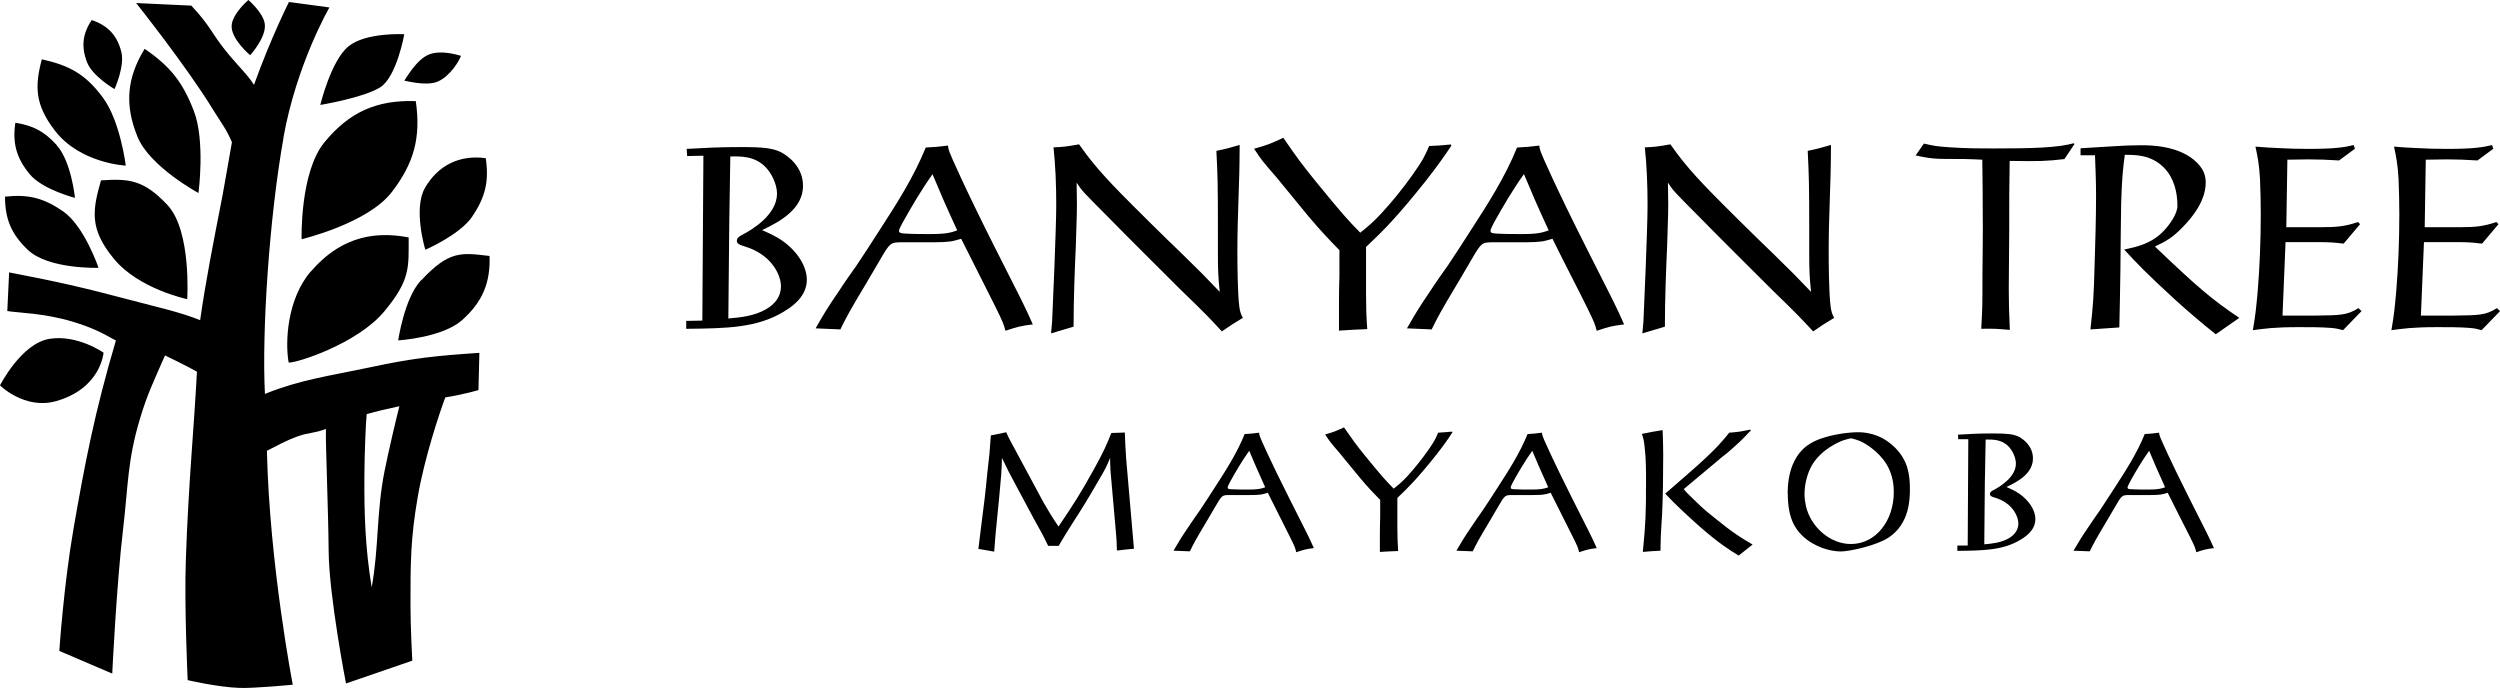
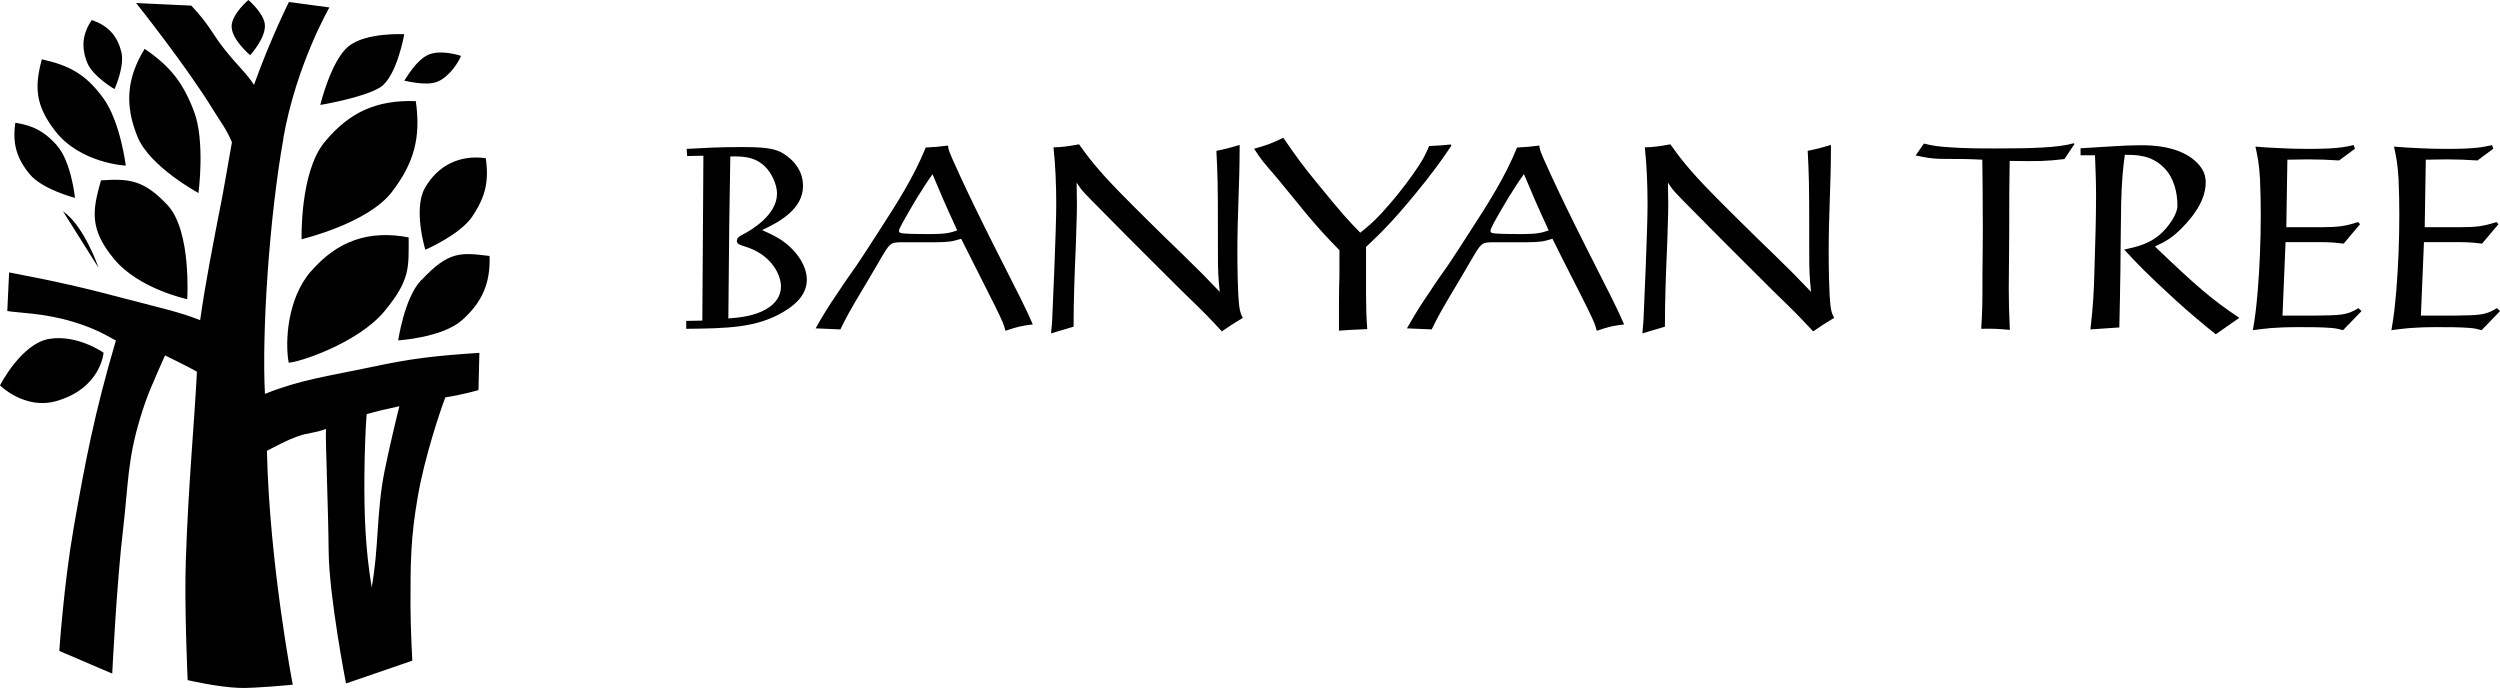
<svg xmlns="http://www.w3.org/2000/svg" id="Layer_1" data-name="Layer 1" viewBox="0 0 164.38 45.24">
  <defs>
    <style> .cls-1 { fill: #000; } </style>
  </defs>
-   <path class="cls-1" d="M31.06,14.22c.86-1.27,1.1-2.31.88-3.82-1.71-.23-3.12.45-3.99,1.94-.8,1.37,0,4.05.02,4.08,0,0,2.26-.97,3.09-2.19h0ZM30.31,3.67c-.31-.09-1.31-.38-2.07-.1-.88.32-1.63,1.74-1.66,1.74.03-.03,1.42.39,2.21.05.81-.35,1.42-1.38,1.52-1.69h0ZM26.58,2.25s-2.52-.14-3.67.8c-1.15.94-1.85,3.85-1.85,3.85,0,0,2.85-.47,3.94-1.16,1.09-.69,1.58-3.48,1.58-3.48h0ZM18.63,9.08c.86-4.85,3.03-8.59,3.03-8.59l-2.66-.36s-1.17,2.31-2.3,5.45c-.37-.62-1.17-1.37-1.89-2.28-.9-1.12-.99-1.61-2.23-2.93l-3.63-.17s3.32,4.16,5.09,7.06c.49.8.85,1.23,1.21,2.09-.25,1.37-.46,2.68-.62,3.51-.64,3.28-1.11,5.66-1.47,8.19-1.38-.55-2.78-.84-4.57-1.32-3.09-.82-4.85-1.22-7.99-1.82l-.12,2.54c.61.12,2.42.12,4.36.72,1.13.35,1.75.64,2.78,1.22-1.4,4.73-2.04,8.09-2.78,12.34-.65,3.73-.94,8.07-.94,8.07l3.48,1.49s.28-5.85.72-9.56c.33-2.8.28-4.45,1.09-7.15.5-1.69.92-2.51,1.66-4.21,0,0,1.48.71,2.1,1.07-.19,3.65-.56,7.35-.73,12.35-.11,3.02.12,7.93.12,7.93,0,0,1.97.46,3.38.51,1,.04,3.53-.21,3.53-.21,0,0-1.53-7.9-1.7-15.38.52-.25,1.22-.67,2.06-.96.69-.25,1.1-.19,1.82-.48-.03.93.16,5.42.18,8.07.03,2.96,1.14,8.67,1.14,8.67l4.36-1.5s-.12-2.21-.12-3.63c0-2.79,0-4.39.48-7.15.45-2.61,1.46-5.6,1.81-6.53,1.2-.19,2.18-.48,2.18-.48l.06-2.45c-2.85.19-4.39.35-7.13.94-2.84.6-4.63.82-6.97,1.76-.21-4.06.28-11.56,1.22-16.83h0ZM23.96,31.23c.01-1.36.08-3.28.15-4,.66-.19,1.4-.36,2.15-.52-.19.74-.71,2.93-.98,4.29-.54,2.75-.36,4.96-.84,7.62-.42-2.54-.5-4.81-.48-7.38h0ZM16.45,3.63s1.08-1.18.96-2.06c-.1-.74-1.08-1.57-1.08-1.57,0,0-1.06.9-1.1,1.69-.04.89,1.22,1.94,1.22,1.94h0ZM9.51,3.21c-1.18,1.93-1.32,3.69-.47,5.78.8,1.97,4.01,3.7,4.01,3.7,0,0,.46-3.44-.31-5.41-.73-1.89-1.56-2.93-3.23-4.07h0ZM8.27,10.89s-.36-2.94-1.51-4.48c-1.15-1.55-2.21-2.11-4.01-2.51-.48,1.8-.44,3,.86,4.69,1.66,2.16,4.66,2.3,4.66,2.3h0ZM7.53,5.86s.7-1.53.44-2.48c-.28-1.07-.89-1.71-1.94-2.06-.61.91-.7,1.77-.3,2.79.36.91,1.8,1.75,1.8,1.75h0ZM3.73,9.54c-.81-.89-1.53-1.28-2.72-1.47-.2,1.35.07,2.32.94,3.38.83,1.01,2.98,1.56,2.98,1.56,0,0-.24-2.41-1.21-3.47h0ZM6.64,11.86c-.56,1.97-.78,3.19.86,5.17,1.64,1.98,4.81,2.64,4.81,2.64,0,0,.29-4.48-1.29-6.18-1.58-1.69-2.56-1.75-4.38-1.63h0ZM6.48,17.61s-.93-2.75-2.34-3.72c-1.26-.87-2.29-1.13-3.81-.96,0,1.48.42,2.46,1.48,3.48,1.35,1.31,4.66,1.2,4.66,1.2h0ZM0,25.34s1.62,1.61,3.67,1.04c2.97-.83,3.14-3.19,3.14-3.19,0,0-1.72-1.21-3.56-.91-1.85.3-3.25,3.06-3.25,3.06h0ZM27.69,18.42c-1.13,1.21-1.51,4.02-1.51,3.96.06,0,2.91-.19,4.19-1.32,1.34-1.19,1.88-2.44,1.82-4.23-1.85-.22-2.66-.37-4.49,1.6h0ZM20.45,17.83c-1.58,1.82-1.71,4.68-1.47,6.01.5.04,4.53-1.23,6.31-3.39,1.7-2.06,1.58-2.86,1.58-4.84-2.6-.5-4.68.22-6.41,2.22h0ZM21.33,9.36c-1.62,1.97-1.5,6.37-1.5,6.37,0,0,4.34-1.03,5.93-3.1,1.47-1.91,1.92-3.59,1.58-5.98-2.57-.09-4.38.72-6.01,2.71h0Z" />
+   <path class="cls-1" d="M31.06,14.22c.86-1.27,1.1-2.31.88-3.82-1.71-.23-3.12.45-3.99,1.94-.8,1.37,0,4.05.02,4.08,0,0,2.26-.97,3.09-2.19h0ZM30.31,3.67c-.31-.09-1.31-.38-2.07-.1-.88.32-1.63,1.74-1.66,1.74.03-.03,1.42.39,2.21.05.81-.35,1.42-1.38,1.52-1.69h0ZM26.58,2.25s-2.52-.14-3.67.8c-1.15.94-1.85,3.85-1.85,3.85,0,0,2.85-.47,3.94-1.16,1.09-.69,1.58-3.48,1.58-3.48h0ZM18.63,9.08c.86-4.85,3.03-8.59,3.03-8.59l-2.66-.36s-1.17,2.31-2.3,5.45c-.37-.62-1.17-1.37-1.89-2.28-.9-1.12-.99-1.61-2.23-2.93l-3.63-.17s3.32,4.16,5.09,7.06c.49.8.85,1.23,1.21,2.09-.25,1.37-.46,2.68-.62,3.51-.64,3.28-1.11,5.66-1.47,8.19-1.38-.55-2.78-.84-4.57-1.32-3.09-.82-4.85-1.22-7.99-1.82l-.12,2.54c.61.12,2.42.12,4.36.72,1.13.35,1.75.64,2.78,1.22-1.4,4.73-2.04,8.09-2.78,12.34-.65,3.73-.94,8.07-.94,8.07l3.48,1.49s.28-5.85.72-9.56c.33-2.8.28-4.45,1.09-7.15.5-1.69.92-2.51,1.66-4.21,0,0,1.48.71,2.1,1.07-.19,3.65-.56,7.35-.73,12.35-.11,3.02.12,7.93.12,7.93,0,0,1.97.46,3.38.51,1,.04,3.53-.21,3.53-.21,0,0-1.53-7.9-1.7-15.38.52-.25,1.22-.67,2.06-.96.69-.25,1.1-.19,1.82-.48-.03.93.16,5.42.18,8.07.03,2.96,1.14,8.67,1.14,8.67l4.36-1.5s-.12-2.21-.12-3.63c0-2.79,0-4.39.48-7.15.45-2.61,1.46-5.6,1.81-6.53,1.2-.19,2.18-.48,2.18-.48l.06-2.45c-2.85.19-4.39.35-7.13.94-2.84.6-4.63.82-6.97,1.76-.21-4.06.28-11.56,1.22-16.83h0ZM23.96,31.23c.01-1.36.08-3.28.15-4,.66-.19,1.4-.36,2.15-.52-.19.74-.71,2.93-.98,4.29-.54,2.75-.36,4.96-.84,7.62-.42-2.54-.5-4.81-.48-7.38h0ZM16.45,3.63s1.08-1.18.96-2.06c-.1-.74-1.08-1.57-1.08-1.57,0,0-1.06.9-1.1,1.69-.04.89,1.22,1.94,1.22,1.94h0ZM9.51,3.21c-1.18,1.93-1.32,3.69-.47,5.78.8,1.97,4.01,3.7,4.01,3.7,0,0,.46-3.44-.31-5.41-.73-1.89-1.56-2.93-3.23-4.07h0ZM8.27,10.89s-.36-2.94-1.51-4.48c-1.15-1.55-2.21-2.11-4.01-2.51-.48,1.8-.44,3,.86,4.69,1.66,2.16,4.66,2.3,4.66,2.3h0ZM7.53,5.86s.7-1.53.44-2.48c-.28-1.07-.89-1.71-1.94-2.06-.61.91-.7,1.77-.3,2.79.36.91,1.8,1.75,1.8,1.75h0ZM3.73,9.54c-.81-.89-1.53-1.28-2.72-1.47-.2,1.35.07,2.32.94,3.38.83,1.01,2.98,1.56,2.98,1.56,0,0-.24-2.41-1.21-3.47h0ZM6.64,11.86c-.56,1.97-.78,3.19.86,5.17,1.64,1.98,4.81,2.64,4.81,2.64,0,0,.29-4.48-1.29-6.18-1.58-1.69-2.56-1.75-4.38-1.63h0ZM6.48,17.61s-.93-2.75-2.34-3.72h0ZM0,25.34s1.62,1.61,3.67,1.04c2.97-.83,3.14-3.19,3.14-3.19,0,0-1.72-1.21-3.56-.91-1.85.3-3.25,3.06-3.25,3.06h0ZM27.69,18.42c-1.13,1.21-1.51,4.02-1.51,3.96.06,0,2.91-.19,4.19-1.32,1.34-1.19,1.88-2.44,1.82-4.23-1.85-.22-2.66-.37-4.49,1.6h0ZM20.45,17.83c-1.58,1.82-1.71,4.68-1.47,6.01.5.04,4.53-1.23,6.31-3.39,1.7-2.06,1.58-2.86,1.58-4.84-2.6-.5-4.68.22-6.41,2.22h0ZM21.33,9.36c-1.62,1.97-1.5,6.37-1.5,6.37,0,0,4.34-1.03,5.93-3.1,1.47-1.91,1.92-3.59,1.58-5.98-2.57-.09-4.38.72-6.01,2.71h0Z" />
  <path class="cls-1" d="M45.19,10.26l1.06-.02-.07,10.84-1.06.02v.52c2.64-.03,4.64-.05,6.42-1.13.92-.54,1.51-1.23,1.51-2.1s-.62-1.88-1.65-2.59c-.45-.3-.89-.49-1.29-.67,1.19-.56,2.69-1.4,2.69-2.91,0-1.28-1.01-1.98-1.46-2.22-.54-.25-1.09-.33-2.59-.33s-2.32.05-3.6.12l.03.47h0ZM48.01,10.29c.71-.02,1.61-.03,2.32.69.39.39.76,1.13.76,1.75,0,1.4-1.66,2.39-2.29,2.71-.13.07-.35.18-.35.39,0,.19.17.25.27.29.19.07.37.12.56.19,1.53.59,2.07,1.82,2.07,2.52,0,.62-.34,1.14-.99,1.51-.79.45-1.73.54-2.47.6.05-5.95.07-7.31.13-10.64h0ZM55.26,21.65c.42-.84.52-1.06,1.75-3.11.27-.47.55-.94.84-1.43.67-1.16.71-1.16,1.36-1.18h2.22c.49,0,.77-.02,1.03-.05.25-.03.45-.1.74-.18.61,1.24,1.63,3.21,2.25,4.47.52,1.06.54,1.13.66,1.58.81-.27,1.01-.32,1.8-.42-.52-1.18-.72-1.56-2.52-5.11-1.97-3.9-2.91-6.07-2.94-6.18-.08-.2-.1-.29-.12-.47-.6.08-.84.1-1.46.13-.79,1.95-1.93,3.73-3.08,5.5-.49.76-.96,1.5-1.46,2.24-.4.57-.81,1.14-1.19,1.73-.74,1.08-1.03,1.57-1.51,2.42l1.65.07h0ZM61.31,11.44c.54,1.28.74,1.78,1.63,3.71-.44.15-.72.24-1.78.24-.49,0-1.11,0-1.6-.03-.32-.02-.45-.03-.45-.2,0-.08.17-.39.24-.52.61-1.09,1.24-2.17,1.97-3.19h0ZM70.59,21.49c0-1.77.07-3.6.15-5.39.03-1.28.07-1.85.07-2.64,0-.47-.02-.96-.02-1.45.37.56.39.57,1.93,2.12,1.63,1.66,3.28,3.29,4.93,4.94,1.77,1.71,1.77,1.73,2.69,2.72.57-.39.79-.54,1.38-.89-.13-.22-.2-.47-.23-.72-.12-.86-.13-2.97-.13-3.63,0-1.13.03-2.25.07-3.36.05-1.6.07-1.85.08-3.66-.62.18-.81.24-1.53.39.08,1.6.1,2.15.1,5.14v1.56c0,1.24.02,1.56.12,2.57-1.04-1.09-1.19-1.24-2.54-2.56-.96-.91-3.31-3.24-3.95-3.9-1.65-1.68-2.22-2.49-2.76-3.24-.84.15-1.01.17-1.68.2.13,1.18.18,2.5.18,3.81,0,1.53-.24,6.99-.27,7.61-.02.27-.05.54-.07.81l1.48-.44h0ZM89.83,16.23c1.08-1.02,2-1.92,3.97-4.4.77-.99,1.16-1.55,1.63-2.25l-.03-.08c-.66.07-.82.07-1.43.1-.24.55-.37.89-1.13,1.95-.62.86-1.19,1.58-2.02,2.49-.59.62-.82.81-1.38,1.26-.82-.84-1.12-1.16-2.91-3.35-.94-1.16-1.23-1.56-2.15-2.89-.82.39-1.04.47-1.92.72.52.79.57.84,1.43,1.83.35.42,1.85,2.25,2.15,2.62.84.99,1.26,1.43,2.03,2.22v1.68c-.02.62-.03,1.23-.03,1.83v1.78c.82-.05,1.01-.07,1.86-.1-.07-.99-.07-1.29-.08-2.3v-3.11h0ZM94.14,21.65c.42-.84.52-1.06,1.75-3.11.27-.47.56-.94.84-1.43.67-1.16.71-1.16,1.36-1.18h2.22c.49,0,.77-.02,1.03-.05.25-.03.45-.1.74-.18.6,1.24,1.63,3.21,2.25,4.47.52,1.06.54,1.13.66,1.58.81-.27,1.01-.32,1.8-.42-.52-1.18-.72-1.56-2.52-5.11-1.97-3.9-2.91-6.07-2.94-6.18-.08-.2-.1-.29-.12-.47-.61.08-.84.1-1.46.13-.79,1.95-1.93,3.73-3.08,5.5-.49.76-.96,1.5-1.46,2.24-.4.57-.81,1.14-1.19,1.73-.74,1.08-1.02,1.57-1.51,2.42l1.65.07h0ZM100.2,11.44c.54,1.28.74,1.78,1.63,3.71-.44.15-.72.24-1.78.24-.49,0-1.11,0-1.6-.03-.32-.02-.45-.03-.45-.2,0-.08.17-.39.23-.52.61-1.09,1.24-2.17,1.97-3.19h0ZM109.47,21.49c0-1.77.07-3.6.15-5.39.03-1.28.07-1.85.07-2.64,0-.47-.02-.96-.02-1.45.37.56.39.57,1.93,2.12,1.63,1.66,3.28,3.29,4.93,4.94,1.76,1.71,1.76,1.73,2.69,2.72.57-.39.79-.54,1.38-.89-.13-.22-.2-.47-.23-.72-.12-.86-.13-2.97-.13-3.63,0-1.13.03-2.25.07-3.36.05-1.6.07-1.85.08-3.66-.62.18-.81.24-1.53.39.08,1.6.1,2.15.1,5.14v1.56c0,1.24.02,1.56.12,2.57-1.04-1.09-1.19-1.24-2.54-2.56-.96-.91-3.31-3.24-3.95-3.9-1.65-1.68-2.22-2.49-2.76-3.24-.84.15-1.01.17-1.68.2.13,1.18.18,2.5.18,3.81,0,1.53-.24,6.99-.27,7.61-.02.27-.05.54-.07.81l1.48-.44h0ZM125.95,10.22c.62.13,1.04.23,2,.23s1.41,0,2.39.05c.02,1.26.03,2.5.03,3.75.02.6-.02,3.31-.02,3.87,0,1.9,0,2.12-.08,3.5.81-.02,1.06,0,1.88.07-.05-1.14-.07-1.83-.07-2.69,0-.6.03-3.29.03-3.85,0-2.35,0-2.61.03-4.57,1.97.03,2.37.02,3.6-.12l.66-.99-.05-.05c-1.08.3-2.81.34-5.14.34-.97,0-2,0-3.08-.08-.76-.05-1.03-.1-1.63-.24l-.55.79h0ZM136.79,10.21h.96c.03.92.07,1.61.07,2.66,0,1.35-.05,3.21-.1,4.67-.05,1.85-.08,2.39-.27,4.12l1.9-.13c.03-1.24.05-2.47.07-3.72.02-1.5.02-2.97.05-4.45.05-1.68.12-2.25.24-3.18.74,0,1.73,0,2.57.84.66.67.89,1.61.89,2.52,0,.49-.47,1.19-.89,1.63-.81.86-1.78,1.06-2.61,1.24.82.89,1.4,1.51,3.33,3.28.87.79,1.76,1.55,2.69,2.29l1.55-1.08c-1.87-1.25-2.81-2.08-5.55-4.69.67-.32,1.13-.54,1.88-1.33,1.24-1.29,1.46-2.27,1.46-2.87,0-.47-.14-.86-.54-1.28-1.14-1.18-3.13-1.18-3.73-1.18s-1.23.03-1.83.07c-.72.05-1.43.08-2.13.13v.45h0ZM155.27,20.45l-.2-.19c-.74.47-1.18.47-2.81.49h-2.18l.2-4.83h2.07c.87,0,1.06.02,1.75.1l1.08-1.28-.13-.14c-.84.27-1.29.34-2.45.34h-2.27l.07-4.44c.45,0,.92-.02,1.38-.02.66,0,1.23.02,2.02.07l1.04-.77-.08-.24c-.61.14-1.18.25-2.98.25-.76,0-1.34-.02-1.88-.05-.55-.02-1.04-.05-1.6-.1.15.7.24,1.12.3,2.13.03.76.05,1.51.05,2.29,0,1.83-.07,3.45-.2,5.06-.1,1.13-.15,1.6-.32,2.59.77-.1,1.36-.2,3.04-.2.69,0,1.45,0,2.08.05.39.03.55.08.81.15l1.23-1.27h0ZM164.38,20.45l-.2-.19c-.74.47-1.18.47-2.81.49h-2.19l.2-4.83h2.07c.87,0,1.06.02,1.75.1l1.08-1.28-.13-.14c-.84.27-1.29.34-2.45.34h-2.27l.07-4.44c.45,0,.92-.02,1.38-.02.65,0,1.23.02,2.02.07l1.04-.77-.08-.24c-.6.14-1.18.25-2.97.25-.76,0-1.34-.02-1.88-.05-.55-.02-1.04-.05-1.6-.1.15.7.24,1.12.3,2.13.03.76.05,1.51.05,2.29,0,1.83-.07,3.45-.2,5.06-.1,1.13-.15,1.6-.32,2.59.77-.1,1.36-.2,3.04-.2.69,0,1.45,0,2.08.05.39.03.56.08.81.15l1.23-1.27h0Z" />
-   <path class="cls-1" d="M65.37,36.28c.08-1.07.09-1.21.21-2.37.03-.32.2-1.99.25-2.68.03-.5.04-.66.05-1.12.39.82.46.94,1.03,2.01.36.65.69,1.3,1.04,1.94.59,1.05.65,1.17.97,1.83h.69c.42-.72.48-.8.93-1.52.66-1.02,1.04-1.64,1.76-2.89.4-.67.49-.88.69-1.37.01.4.01.5.03.88l.34,3.85c.05.62.07.77.08,1.36.55-.06.63-.08,1.12-.12l-.51-5.89c-.06-.85-.06-.99-.09-1.75l-.89.03c-.27.69-.47,1.17-1.15,2.4-.89,1.61-1.37,2.34-2.32,3.75-.48-.71-.6-.92-.99-1.59l-2.27-4.22-.18-.39c-.4.09-.54.12-1.01.21-.08,1.12-.09,1.29-.23,2.45-.05.57-.12,1.15-.18,1.72-.06.52-.36,2.82-.41,3.29l1.04.18h0ZM78.24,36.24c.27-.54.34-.69,1.13-2.01.17-.3.36-.61.54-.92.43-.75.46-.75.88-.76h1.43c.31,0,.5-.01.66-.03.16-.02.29-.06.48-.12.39.8,1.05,2.07,1.45,2.89.34.68.35.73.42,1.02.52-.17.65-.21,1.16-.27-.34-.76-.47-1.01-1.63-3.3-1.27-2.52-1.88-3.92-1.9-3.99-.05-.13-.06-.19-.08-.3-.39.05-.54.07-.94.09-.51,1.26-1.25,2.41-1.99,3.55-.31.49-.62.96-.94,1.44-.26.37-.52.74-.77,1.12-.48.7-.66,1.01-.98,1.56l1.06.04h0ZM82.14,29.64c.35.82.48,1.15,1.05,2.4-.28.1-.47.15-1.15.15-.31,0-.72,0-1.03-.02-.21,0-.29-.02-.29-.13,0-.05.11-.25.15-.34.39-.71.8-1.4,1.27-2.06h0ZM91.89,32.73c.69-.66,1.29-1.24,2.56-2.84.5-.64.75-1,1.05-1.46l-.02-.05c-.42.04-.53.04-.92.07-.15.36-.24.57-.73,1.26-.4.55-.77,1.02-1.3,1.61-.38.4-.53.52-.89.81-.53-.54-.73-.75-1.88-2.16-.61-.75-.79-1.01-1.39-1.87-.53.25-.67.3-1.24.47.34.51.37.54.92,1.18.23.27,1.19,1.45,1.39,1.69.54.64.81.92,1.31,1.43v1.09c-.01.4-.02.79-.02,1.18v1.15c.53-.03.65-.04,1.2-.06-.04-.64-.04-.84-.05-1.49v-2.01h0ZM96.84,36.24c.27-.54.34-.69,1.13-2.01.17-.3.36-.61.54-.92.43-.75.46-.75.88-.76h1.43c.31,0,.5-.01.66-.03s.29-.06.48-.12c.39.8,1.05,2.07,1.45,2.89.34.68.35.73.42,1.02.52-.17.65-.21,1.16-.27-.34-.76-.47-1.01-1.63-3.3-1.27-2.52-1.88-3.92-1.9-3.99-.05-.13-.06-.19-.08-.3-.39.05-.54.07-.94.09-.51,1.26-1.25,2.41-1.99,3.55-.31.49-.62.96-.94,1.44-.26.37-.52.74-.77,1.12-.48.7-.66,1.01-.98,1.56l1.06.04h0ZM100.75,29.64c.35.82.48,1.15,1.05,2.4-.28.1-.47.15-1.15.15-.31,0-.72,0-1.03-.02-.21,0-.29-.02-.29-.13,0-.05.11-.25.15-.34.39-.71.8-1.4,1.27-2.06h0ZM109.32,28.28c-.61.1-.74.12-1.36.25.1.31.14.47.18.88.09.76.09,1.55.09,2.23,0,2.23-.03,2.77-.21,4.65.53-.05.62-.05,1.16-.08,0-.3.01-.62.02-.92.02-.51.06-1.02.09-1.53.05-1.07.07-2.61.07-3.86,0-.68-.02-1.01-.04-1.62h0ZM115.23,35.8c-.72-.42-1.26-.74-2.57-1.81-.7-.56-.78-.65-1.54-1.39-.21-.19-.23-.23-.41-.44l2.08-1.74c.27-.23.54-.46.83-.68.65-.57.84-.73,1.51-1.45l-.07-.04c-.55.12-.71.15-1.36.2-.41.51-.79.99-2.07,2.14-.37.34-.74.65-2.14,1.87.73.77,1.51,1.49,2.3,2.19,1.26,1.1,1.93,1.51,2.53,1.88l.91-.72h0ZM117.55,32.46c0,1.68.53,2.34.96,2.77.8.76,1.87,1.03,2.52,1.03.6,0,2.39-.4,3.16-.92,1.36-.91,1.39-2.5,1.39-3.18,0-.96-.13-1.89-.99-2.74-.99-.97-2.06-1-2.45-1-.59,0-2.19.17-3.12.75-.25.15-.79.52-1.15,1.39-.24.6-.33,1.26-.33,1.9h0ZM121.69,28.81c.21.05.41.11.61.19.34.15,1.18.64,1.72,1.49.34.54.5,1.16.5,1.87,0,1.88-1.18,3.41-2.82,3.41-1.4,0-2.66-1.16-2.96-2.51-.05-.25-.09-.51-.09-.77,0-.66.19-1.39.5-1.92.62-1.04,1.79-1.52,2-1.6.19-.07.37-.11.55-.15h0ZM128.74,28.88h.68s-.04,6.99-.04,6.99h-.68v.35c1.7-.02,2.99-.03,4.15-.73.6-.35.98-.79.98-1.36s-.4-1.21-1.06-1.67c-.29-.2-.58-.32-.84-.44.77-.36,1.74-.9,1.74-1.88,0-.82-.65-1.28-.94-1.43-.35-.16-.71-.21-1.67-.21s-1.5.03-2.32.08l.02.3h0ZM130.56,28.9c.46,0,1.04-.02,1.5.45.25.25.49.73.49,1.13,0,.9-1.08,1.54-1.48,1.75-.09.04-.23.12-.23.25,0,.12.11.16.17.19.12.04.24.07.36.12.99.38,1.34,1.17,1.34,1.63,0,.4-.22.74-.64.98-.51.29-1.12.35-1.6.39.03-3.84.04-4.72.09-6.87h0ZM137.41,36.24c.27-.54.34-.69,1.13-2.01.17-.3.36-.61.54-.92.43-.75.46-.75.88-.76h1.43c.32,0,.5-.01.66-.03s.29-.06.48-.12c.39.8,1.05,2.07,1.46,2.89.34.68.35.73.42,1.02.52-.17.65-.21,1.16-.27-.34-.76-.47-1.01-1.63-3.3-1.27-2.52-1.88-3.92-1.9-3.99-.05-.13-.07-.19-.08-.3-.39.05-.54.07-.94.09-.51,1.26-1.25,2.41-1.99,3.55-.32.49-.62.96-.94,1.44-.26.37-.52.74-.77,1.12-.48.7-.66,1.01-.98,1.56l1.06.04h0ZM141.31,29.64c.35.82.48,1.15,1.05,2.4-.28.1-.47.15-1.15.15-.31,0-.72,0-1.03-.02-.2,0-.29-.02-.29-.13,0-.05.11-.25.15-.34.39-.71.8-1.4,1.27-2.06h0Z" />
</svg>